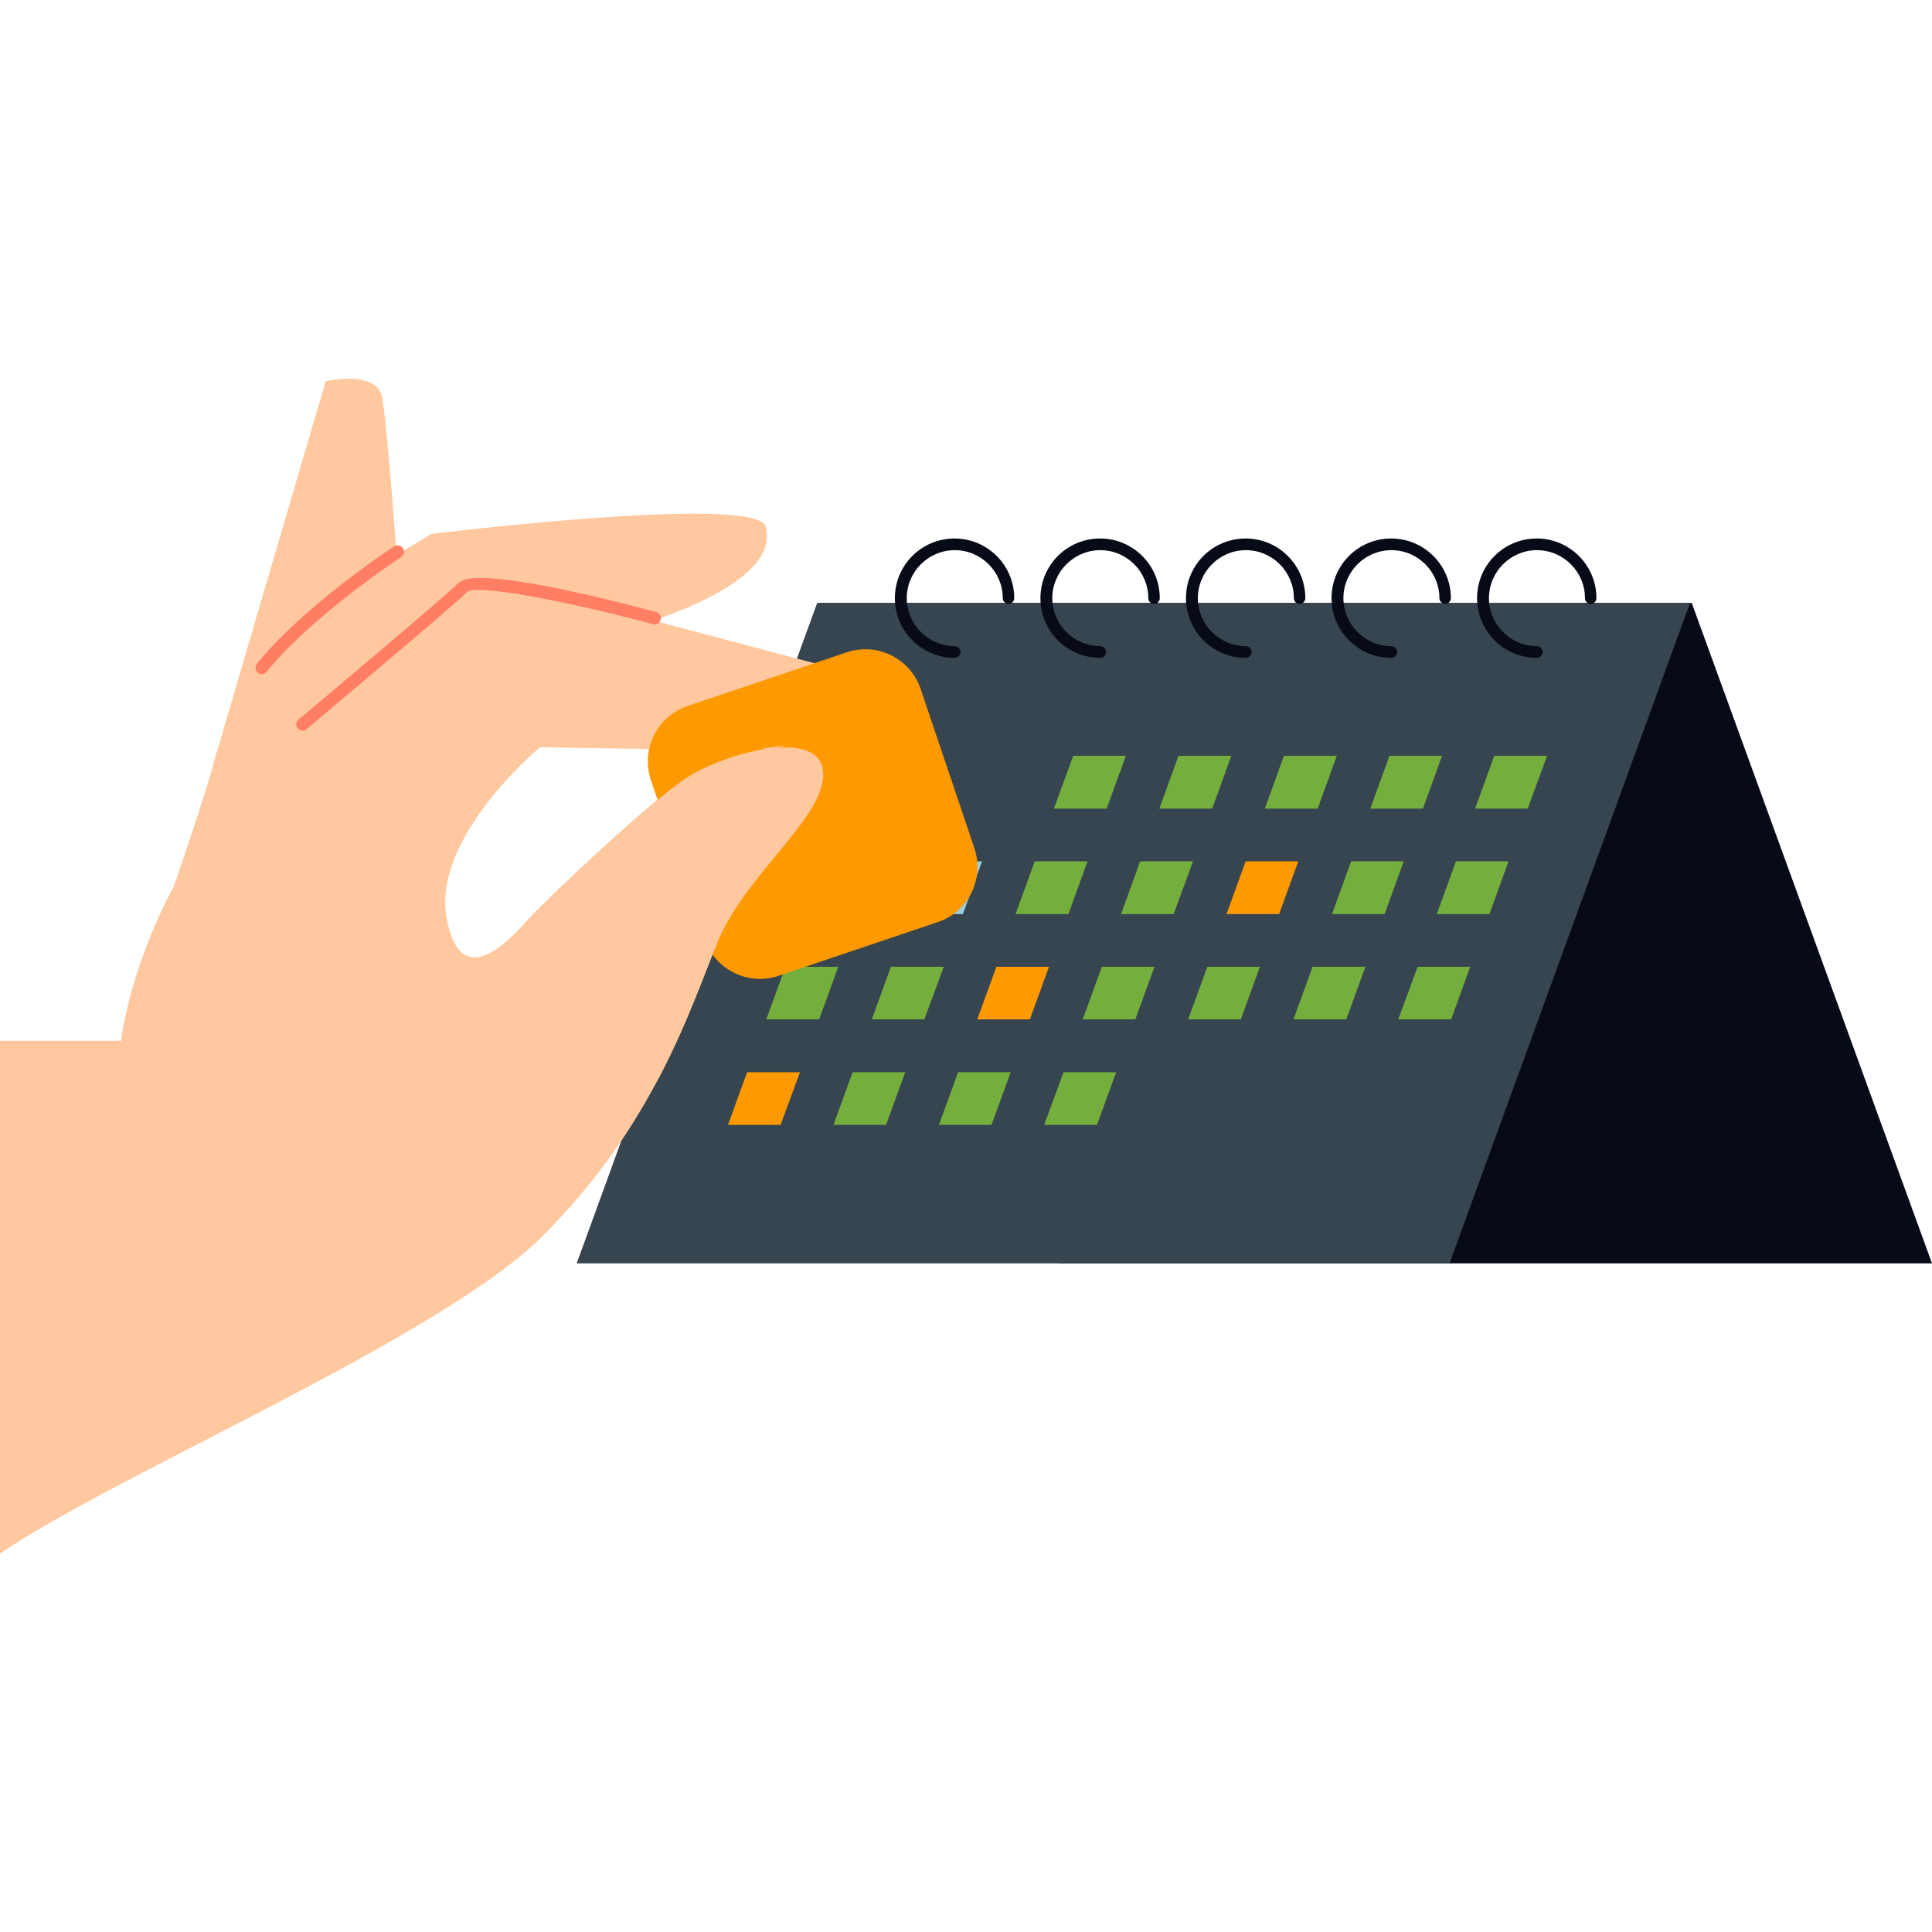
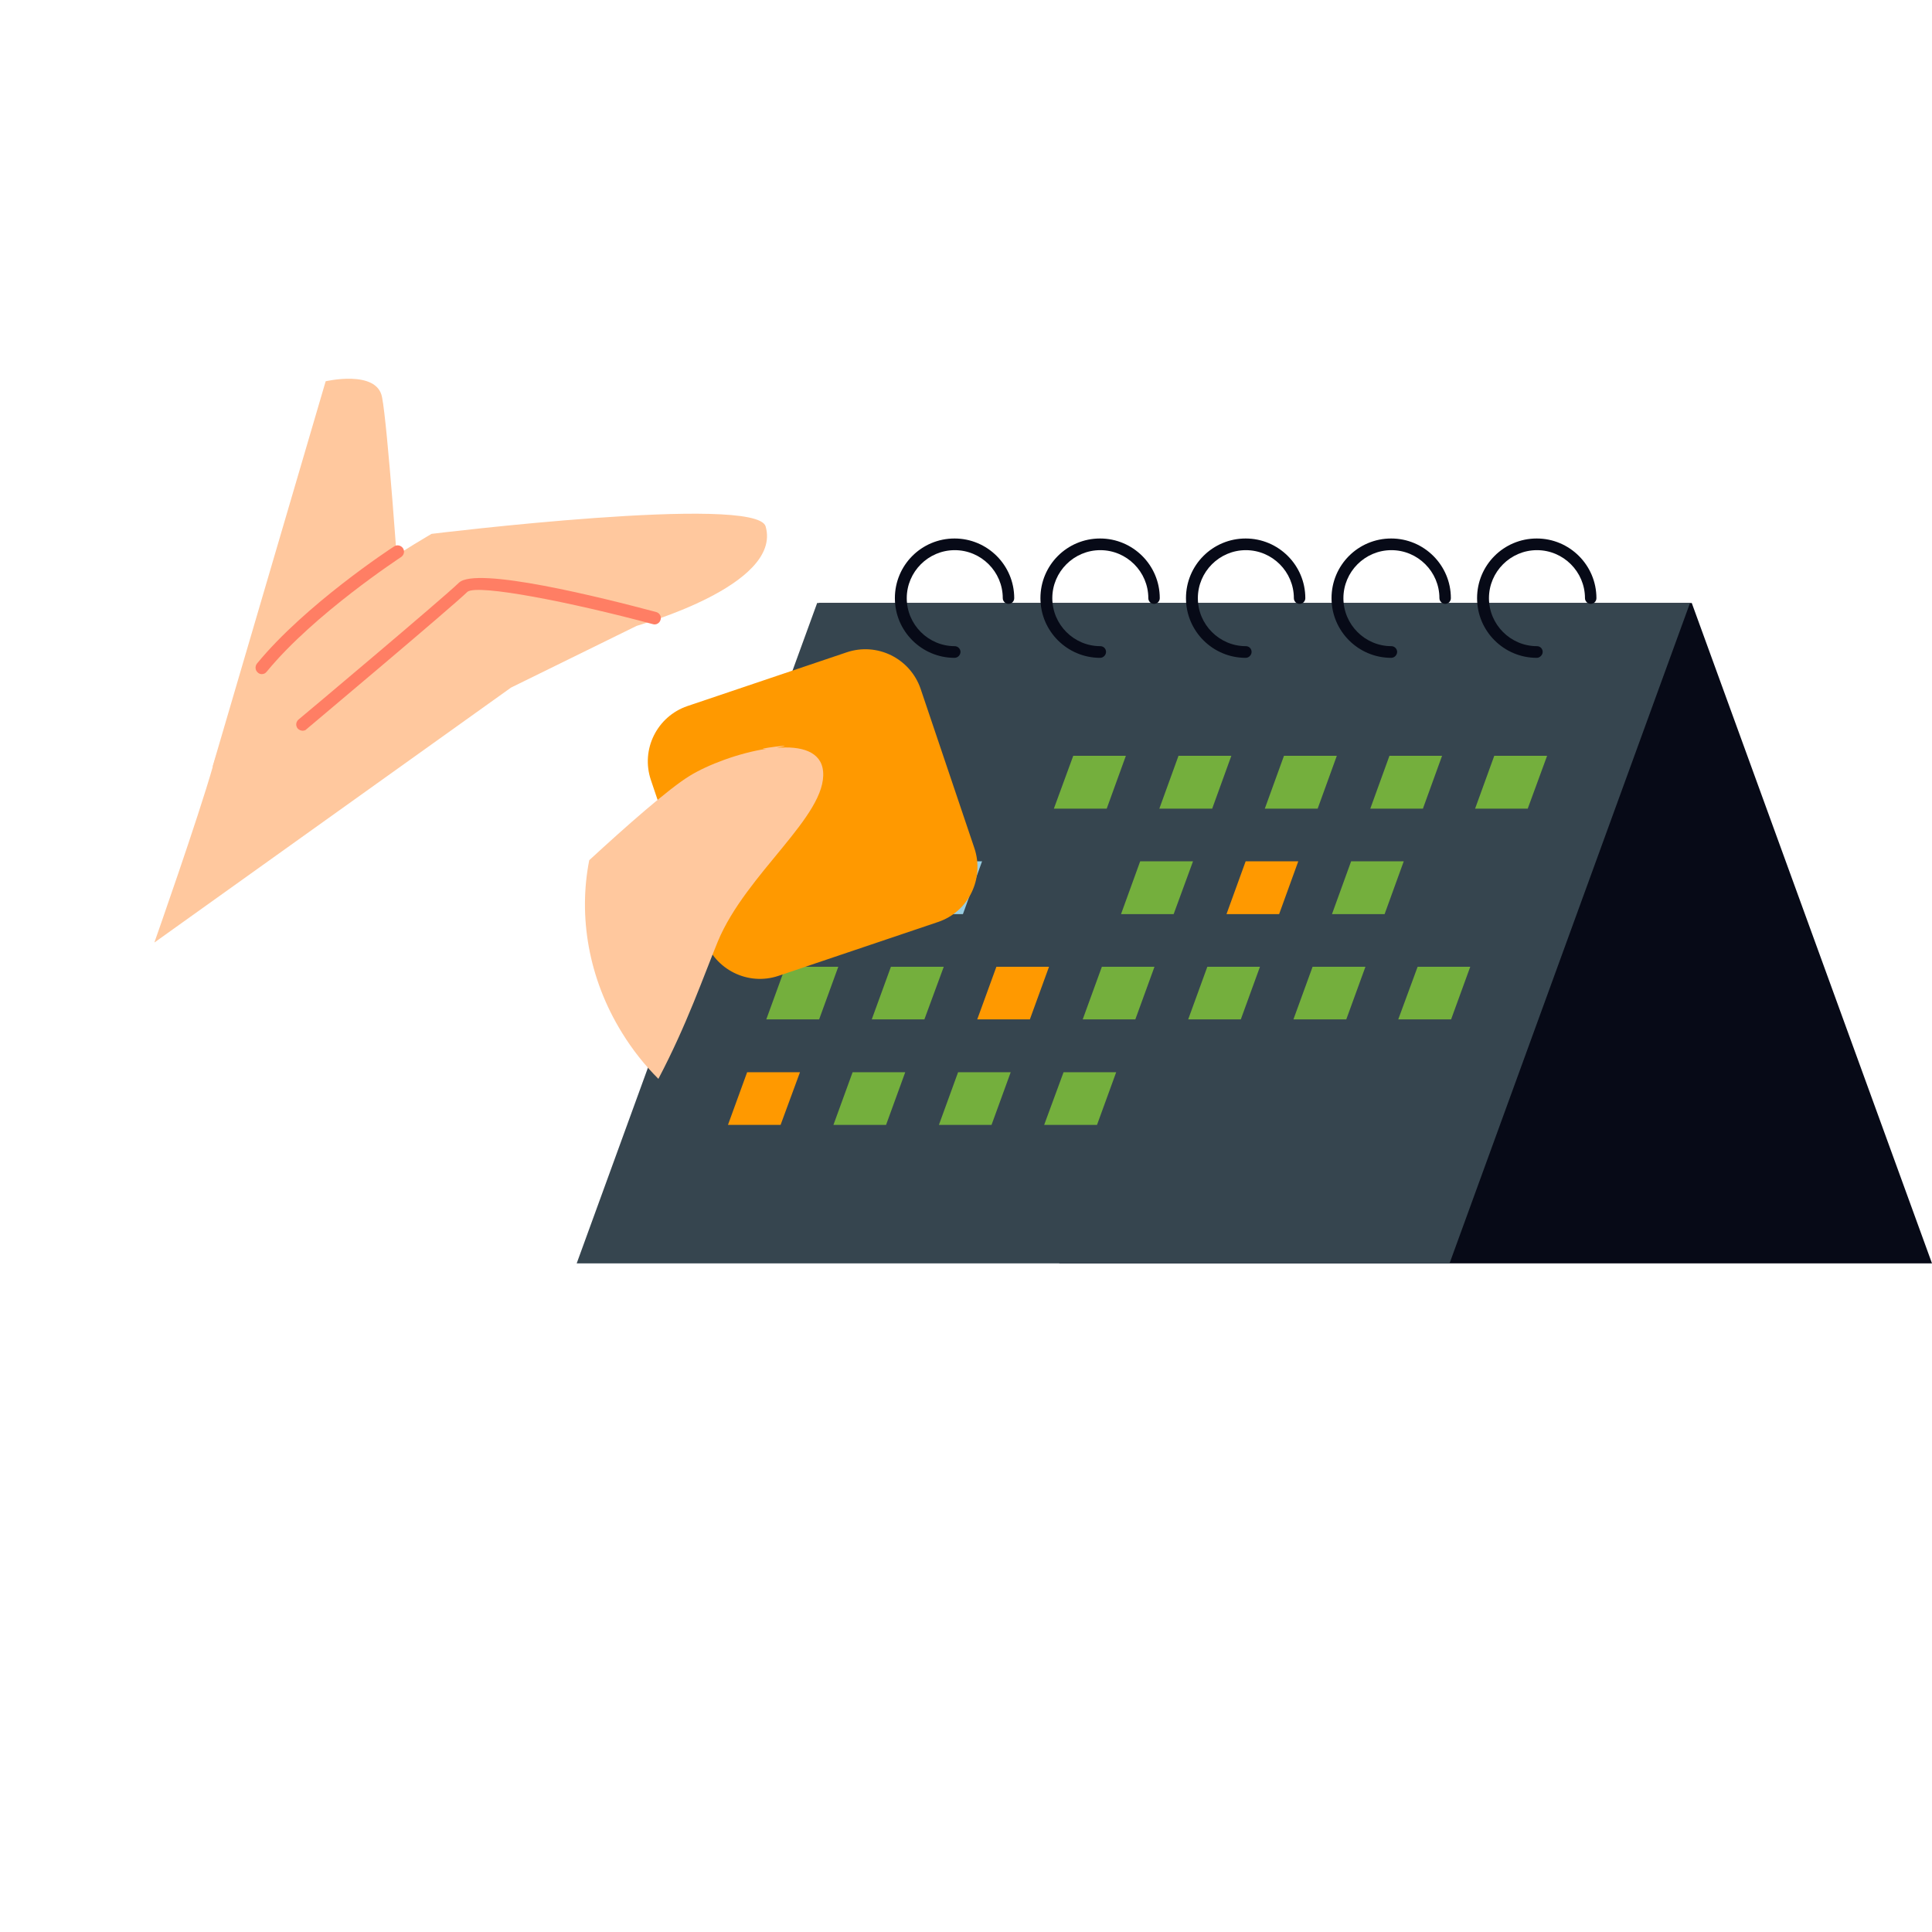
<svg xmlns="http://www.w3.org/2000/svg" id="SvgjsSvg1231" width="360" height="360" version="1.1">
  <defs id="SvgjsDefs1232" />
  <g id="SvgjsG1233">
    <svg enable-background="new 0 0 877.4 533.5" viewBox="0 0 877.4 533.5" width="360" height="360">
      <polygon fill="#070a17" points="481.1 401.8 877.4 401.8 768.3 101.9 371.9 101.9" class="svgShape color070a17-0 selectable" />
      <polygon fill="#36454f" points="658.3 401.8 261.9 401.8 371.1 101.9 767.5 101.9" class="svgShape colord7e4f4-1 selectable" />
      <polygon fill="#74af3d" points="502.6 195.3 478.6 195.3 487.4 171.3 511.3 171.3" class="svgShape color99cde0-2 selectable" />
      <polygon fill="#74af3d" points="550.5 195.3 526.5 195.3 535.2 171.3 559.2 171.3" class="svgShape color99cde0-3 selectable" />
      <polygon fill="#74af3d" points="598.4 195.3 574.4 195.3 583.1 171.3 607.1 171.3" class="svgShape color99cde0-4 selectable" />
      <polygon fill="#74af3d" points="646.2 195.3 622.3 195.3 631 171.3 654.9 171.3" class="svgShape color99cde0-5 selectable" />
      <polygon fill="#99cde0" points="389.4 243.2 365.5 243.2 374.2 219.2 398.1 219.2" class="svgShape color99cde0-6 selectable" />
      <polygon fill="#99cde0" points="437.3 243.2 413.3 243.2 422 219.2 446 219.2" class="svgShape color99cde0-7 selectable" />
-       <polygon fill="#74af3d" points="485.2 243.2 461.2 243.2 469.9 219.2 493.9 219.2" class="svgShape color99cde0-8 selectable" />
      <polygon fill="#74af3d" points="533 243.2 509.1 243.2 517.8 219.2 541.8 219.2" class="svgShape color99cde0-9 selectable" />
      <polygon fill="#ff9900" points="580.9 243.2 557 243.2 565.7 219.2 589.6 219.2" class="svgShape color99cde0-10 selectable" />
      <polygon fill="#74af3d" points="628.8 243.2 604.9 243.2 613.6 219.2 637.5 219.2" class="svgShape color99cde0-11 selectable" />
      <polygon fill="#74af3d" points="372 291 348 291 356.7 267.1 380.7 267.1" class="svgShape color99cde0-12 selectable" />
      <polygon fill="#74af3d" points="419.8 291 395.9 291 404.6 267.1 428.6 267.1" class="svgShape color99cde0-13 selectable" />
      <polygon fill="#ff9900" points="467.7 291 443.8 291 452.5 267.1 476.4 267.1" class="svgShape color99cde0-14 selectable" />
      <polygon fill="#74af3d" points="515.6 291 491.7 291 500.4 267.1 524.3 267.1" class="svgShape color99cde0-15 selectable" />
      <polygon fill="#74af3d" points="498.2 338.9 474.2 338.9 483 315 506.9 315" class="svgShape color99cde0-16 selectable" />
      <polygon fill="#74af3d" points="563.5 291 539.6 291 548.3 267.1 572.2 267.1" class="svgShape color99cde0-17 selectable" />
      <polygon fill="#74af3d" points="611.4 291 587.4 291 596.1 267.1 620.1 267.1" class="svgShape color99cde0-18 selectable" />
      <polygon fill="#74af3d" points="693.8 195.3 669.9 195.3 678.6 171.3 702.6 171.3" class="svgShape color99cde0-19 selectable" />
-       <polygon fill="#74af3d" points="676.4 243.2 652.5 243.2 661.2 219.2 685.1 219.2" class="svgShape color99cde0-20 selectable" />
      <polygon fill="#74af3d" points="659 291 635 291 643.8 267.1 667.7 267.1" class="svgShape color99cde0-21 selectable" />
      <polygon fill="#ff9900" points="354.5 338.9 330.6 338.9 339.3 315 363.3 315" class="svgShape color99cde0-22 selectable" />
      <polygon fill="#74af3d" points="402.4 338.9 378.5 338.9 387.2 315 411.1 315" class="svgShape color99cde0-23 selectable" />
      <polygon fill="#74af3d" points="450.3 338.9 426.4 338.9 435.1 315 459 315" class="svgShape color99cde0-24 selectable" />
      <g>
        <path fill="#070a17" d="M433.5,126.8c-14.9,0-27.1-12.1-27.1-27.1s12.1-27.1,27.1-27.1c14.9,0,27.1,12.1,27.1,27.1    c0,1.5-1.2,2.6-2.6,2.6c-1.4,0-2.6-1.2-2.6-2.6c0-12-9.8-21.8-21.8-21.8c-12,0-21.8,9.8-21.8,21.8s9.8,21.8,21.8,21.8     c1.4,0,2.6,1.2,2.6,2.6S435,126.8,433.5,126.8z" class="svgShape color070a17-26 selectable" />
      </g>
      <g>
        <path fill="#070a17" d="M499.6,126.8c-14.9,0-27.1-12.1-27.1-27.1s12.1-27.1,27.1-27.1c14.9,0,27.1,12.1,27.1,27.1     c0,1.5-1.2,2.6-2.6,2.6c-1.5,0-2.6-1.2-2.6-2.6c0-12-9.8-21.8-21.8-21.8c-12,0-21.8,9.8-21.8,21.8s9.8,21.8,21.8,21.8     c1.5,0,2.6,1.2,2.6,2.6S501.1,126.8,499.6,126.8z" class="svgShape color070a17-28 selectable" />
      </g>
      <g>
        <path fill="#070a17" d="M565.7,126.8c-14.9,0-27.1-12.1-27.1-27.1s12.1-27.1,27.1-27.1c14.9,0,27.1,12.1,27.1,27.1     c0,1.5-1.2,2.6-2.6,2.6c-1.5,0-2.6-1.2-2.6-2.6c0-12-9.8-21.8-21.8-21.8c-12,0-21.8,9.8-21.8,21.8s9.8,21.8,21.8,21.8     c1.5,0,2.6,1.2,2.6,2.6S567.2,126.8,565.7,126.8z" class="svgShape color070a17-30 selectable" />
      </g>
      <g>
        <path fill="#070a17" d="M631.8,126.8c-14.9,0-27.1-12.1-27.1-27.1s12.1-27.1,27.1-27.1c14.9,0,27.1,12.1,27.1,27.1     c0,1.5-1.2,2.6-2.6,2.6c-1.4,0-2.6-1.2-2.6-2.6c0-12-9.8-21.8-21.8-21.8c-12,0-21.8,9.8-21.8,21.8s9.8,21.8,21.8,21.8     c1.4,0,2.6,1.2,2.6,2.6S633.3,126.8,631.8,126.8z" class="svgShape color070a17-32 selectable" />
      </g>
      <g>
        <path fill="#070a17" d="M697.9,126.8c-14.9,0-27.1-12.1-27.1-27.1s12.1-27.1,27.1-27.1c14.9,0,27.1,12.1,27.1,27.1     c0,1.5-1.2,2.6-2.6,2.6c-1.4,0-2.6-1.2-2.6-2.6c0-12-9.8-21.8-21.8-21.8c-12,0-21.8,9.8-21.8,21.8s9.8,21.8,21.8,21.8     c1.5,0,2.6,1.2,2.6,2.6S699.3,126.8,697.9,126.8z" class="svgShape color070a17-34 selectable" />
      </g>
      <g>
        <path fill="#ffc89e" d="M96.6,176L147.9,1.2c0,0,23.2-5.4,25.6,7.2C176,21,181,92.1,181,92.1S99.1,188.6,96.6,176z" class="svgShape colorffc89e-36 selectable" />
        <path fill="#ffc89e" d="M347.7,67.1c-4.3-14.7-151.7,3.4-151.7,3.4s-48.2,27.9-63.4,46.2c-15.3,18.3-29.2,35.7-35.9,59.3      c-6.7,23.6-26.6,80.1-26.6,80.1l162-115.8l57-28C288.9,112.2,355.5,94.1,347.7,67.1z" class="svgShape colorffc89e-37 selectable" />
        <path fill="#ff7e64" d="M118.9,134.2c-0.6,0-1.3-0.2-1.8-0.7c-1.2-1-1.4-2.8-0.4-4.1c22-26.8,60.7-52.2,62.3-53.2       c1.3-0.9,3.1-0.5,4,0.8c0.9,1.3,0.5,3.1-0.8,4c-0.4,0.3-39.6,25.9-61,52C120.6,133.8,119.8,134.2,118.9,134.2z" class="svgShape colorff7e64-38 selectable" />
-         <path fill="#ffc89e" d="M370.1,129.3L243,95.6c-18.9-5-39.1-0.4-53.8,12.4c-17.4,15-42.8,38.3-72.2,69.6      c-13.9,14.8-24.7,29.8-33.1,44.1c-25.2,42.9-28.9,79-28.9,79H0v232.9c51.7-35.5,199.9-97.9,246-143.8      c51.5-51.2,67.1-103.3,79.9-134.1c12.8-30.9,49.6-57.1,47.8-77.2c-0.8-9.1-10-11.7-21.2-10.7      C379.9,162.6,370.1,129.3,370.1,129.3z M313.2,180.3c-16.7,10.3-64.6,55.8-72,63.8c-7.4,8.1-31.8,37.3-38.4,0.7      c-6.6-36.6,42.4-77.4,42.4-77.4s85,1.7,102.9,0.6C335.4,170,321.3,175.3,313.2,180.3z" class="svgShape colorffc89e-39 selectable" />
        <path fill="#ff7e64" d="M137.4,159.9c-0.8,0-1.6-0.4-2.2-1c-1-1.2-0.9-3,0.4-4.1c0.7-0.5,65.5-55,72.8-62.1       c7.8-7.6,65.3,6.8,89.6,13.3c1.5,0.4,2.5,2,2,3.5c-0.4,1.5-2,2.5-3.5,2c-36.8-9.9-79.4-18.3-84.2-14.7       c-7.4,7.2-70.4,60.1-73.1,62.4C138.8,159.7,138.1,159.9,137.4,159.9z" class="svgShape colorff7e64-40 selectable" />
      </g>
      <g>
        <path fill="#ff9900" d="M425.9,246.8l-72.3,24.4c-13.9,4.7-28.9-2.8-33.6-16.6l-24.4-72.3c-4.7-13.9,2.8-28.9,16.6-33.6l72.3-24.4     c13.9-4.7,28.9,2.8,33.6,16.6l24.4,72.3C447.2,227.1,439.8,242.2,425.9,246.8z" class="svgShape color69b4e3-42 selectable" />
      </g>
      <path fill="#ffc89e" d="M348.1,168.1c-12.6,1.9-26.8,7.3-34.9,12.3c-9.5,5.8-29.1,23.1-45.6,38.3c-5,25.3-0.5,53.5,14.9,78.4    c4.8,7.8,10.3,14.7,16.5,20.9c12.9-24.5,20.4-46.3,27-62.4c12.8-30.9,49.6-57.1,47.8-77.2c-0.8-9.1-10-11.7-21.2-10.7    C365.7,165.2,339.8,168.6,348.1,168.1z" class="svgShape colorffc89e-43 selectable" />
    </svg>
  </g>
</svg>